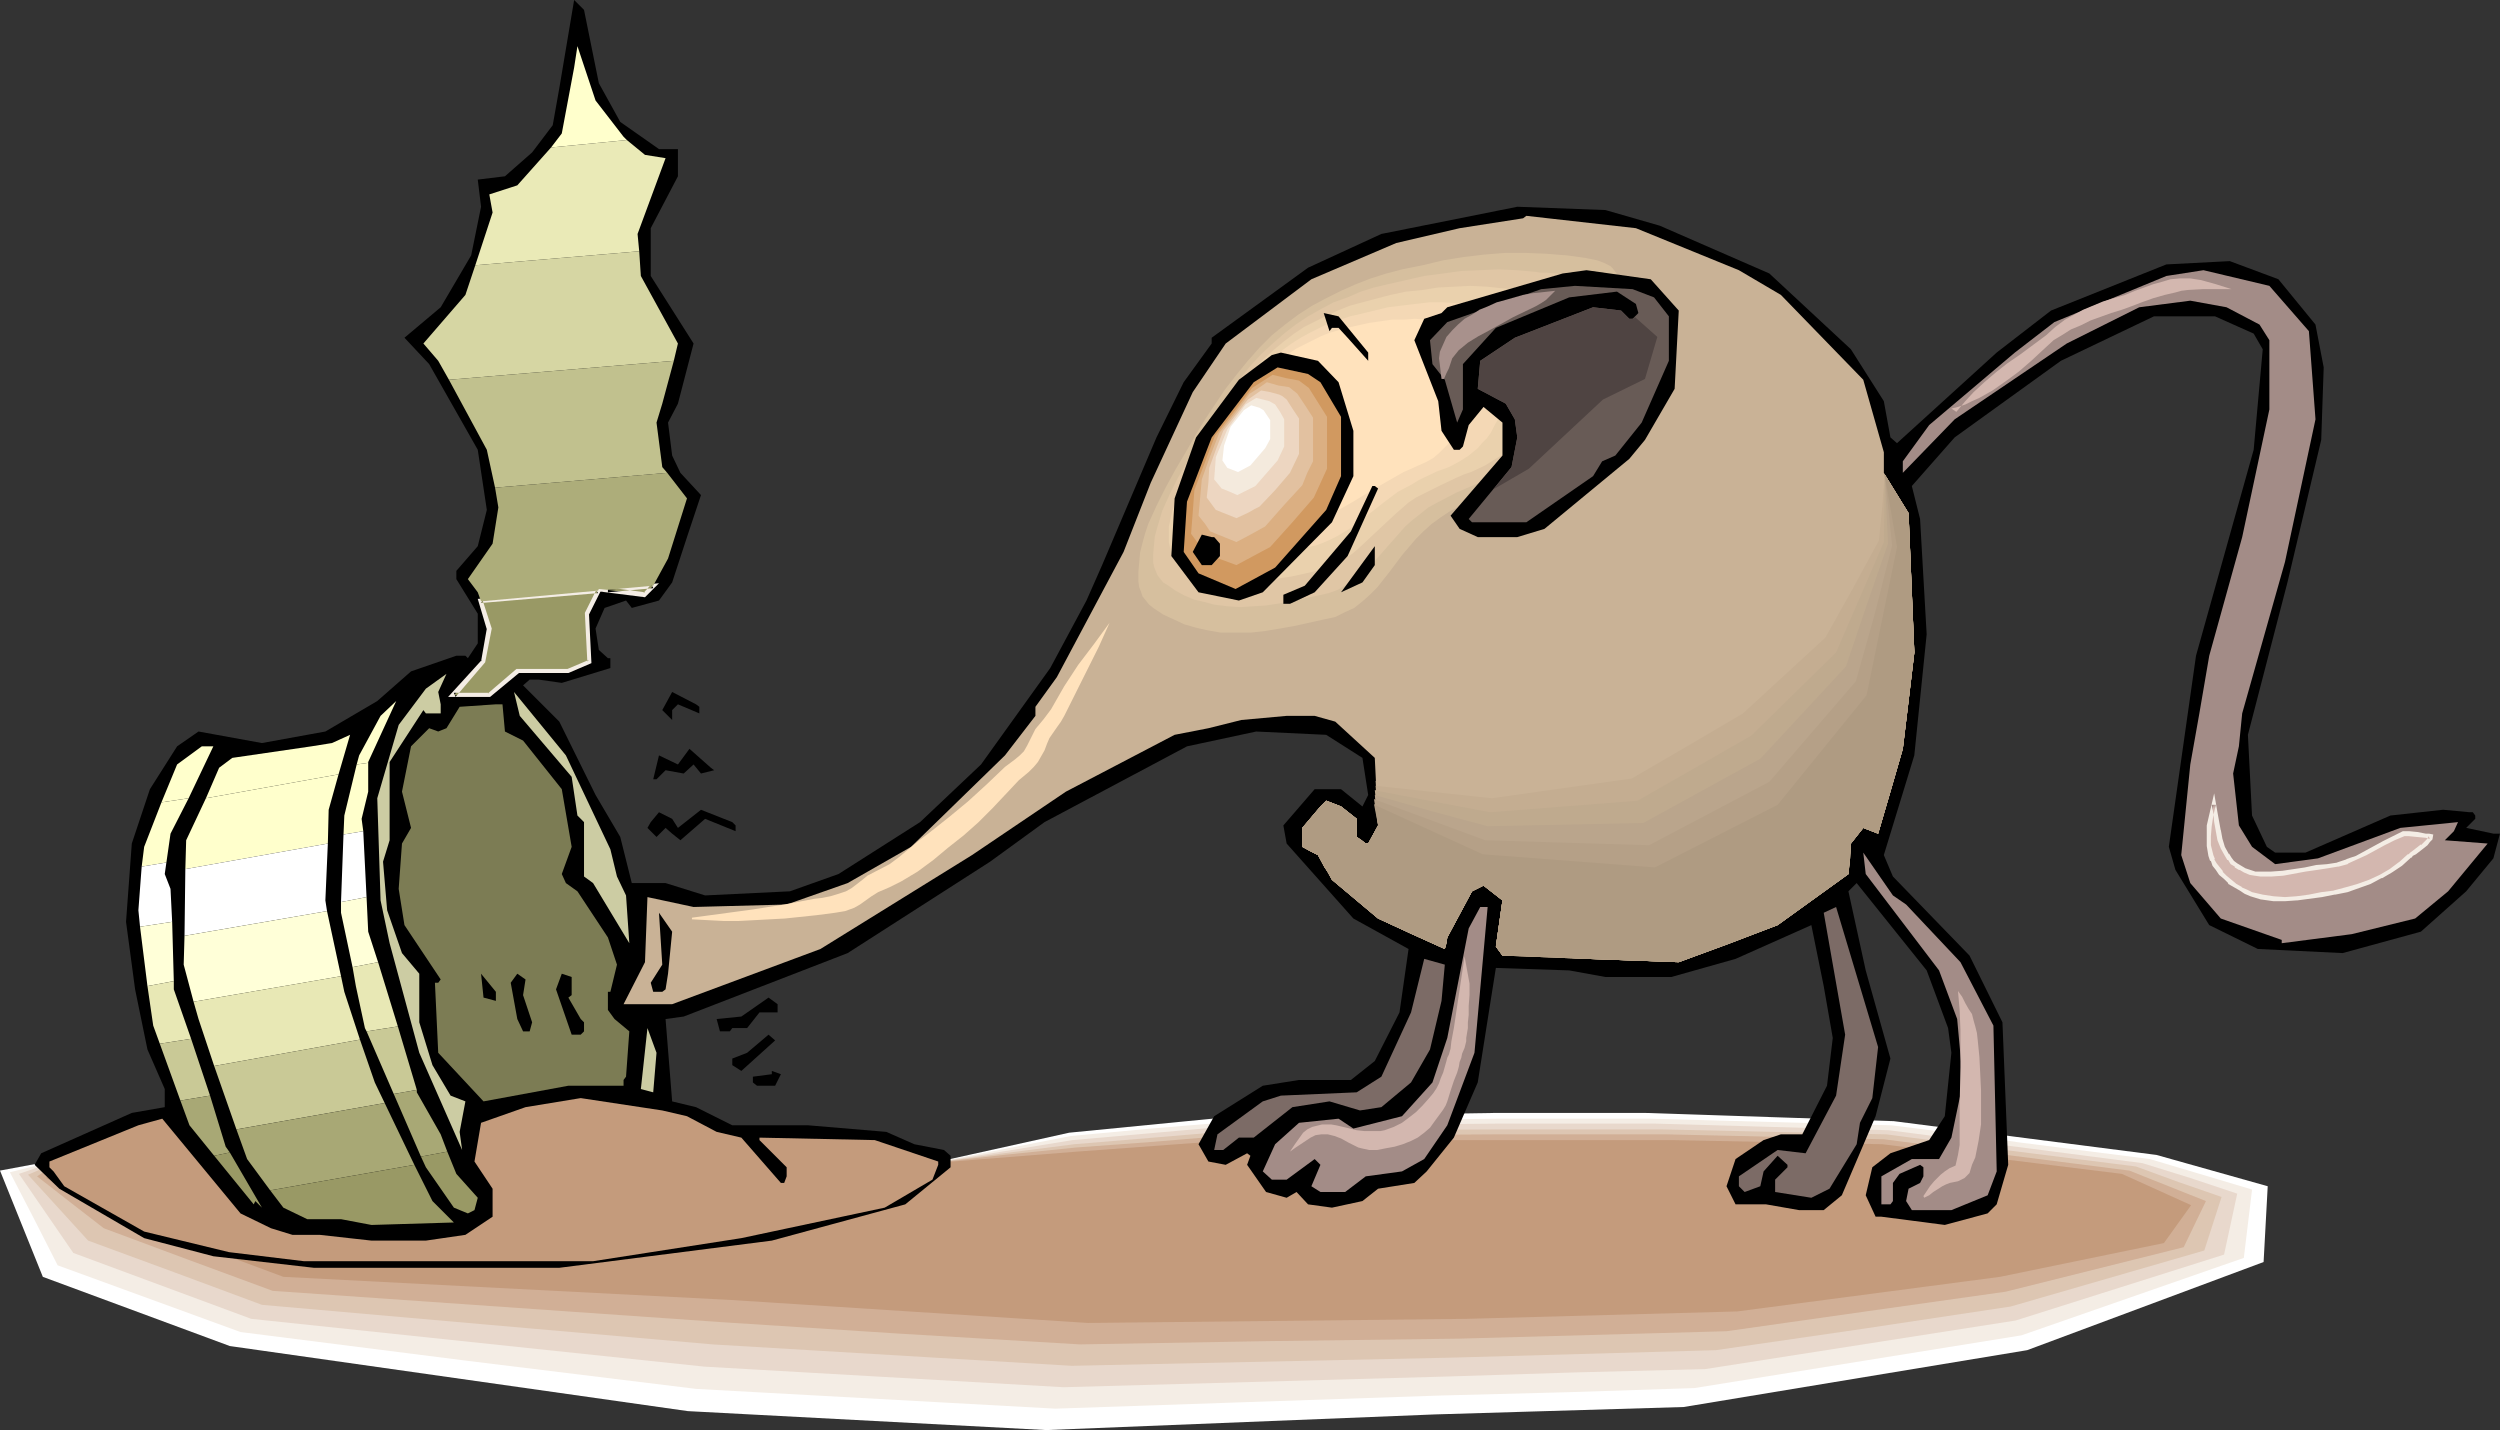
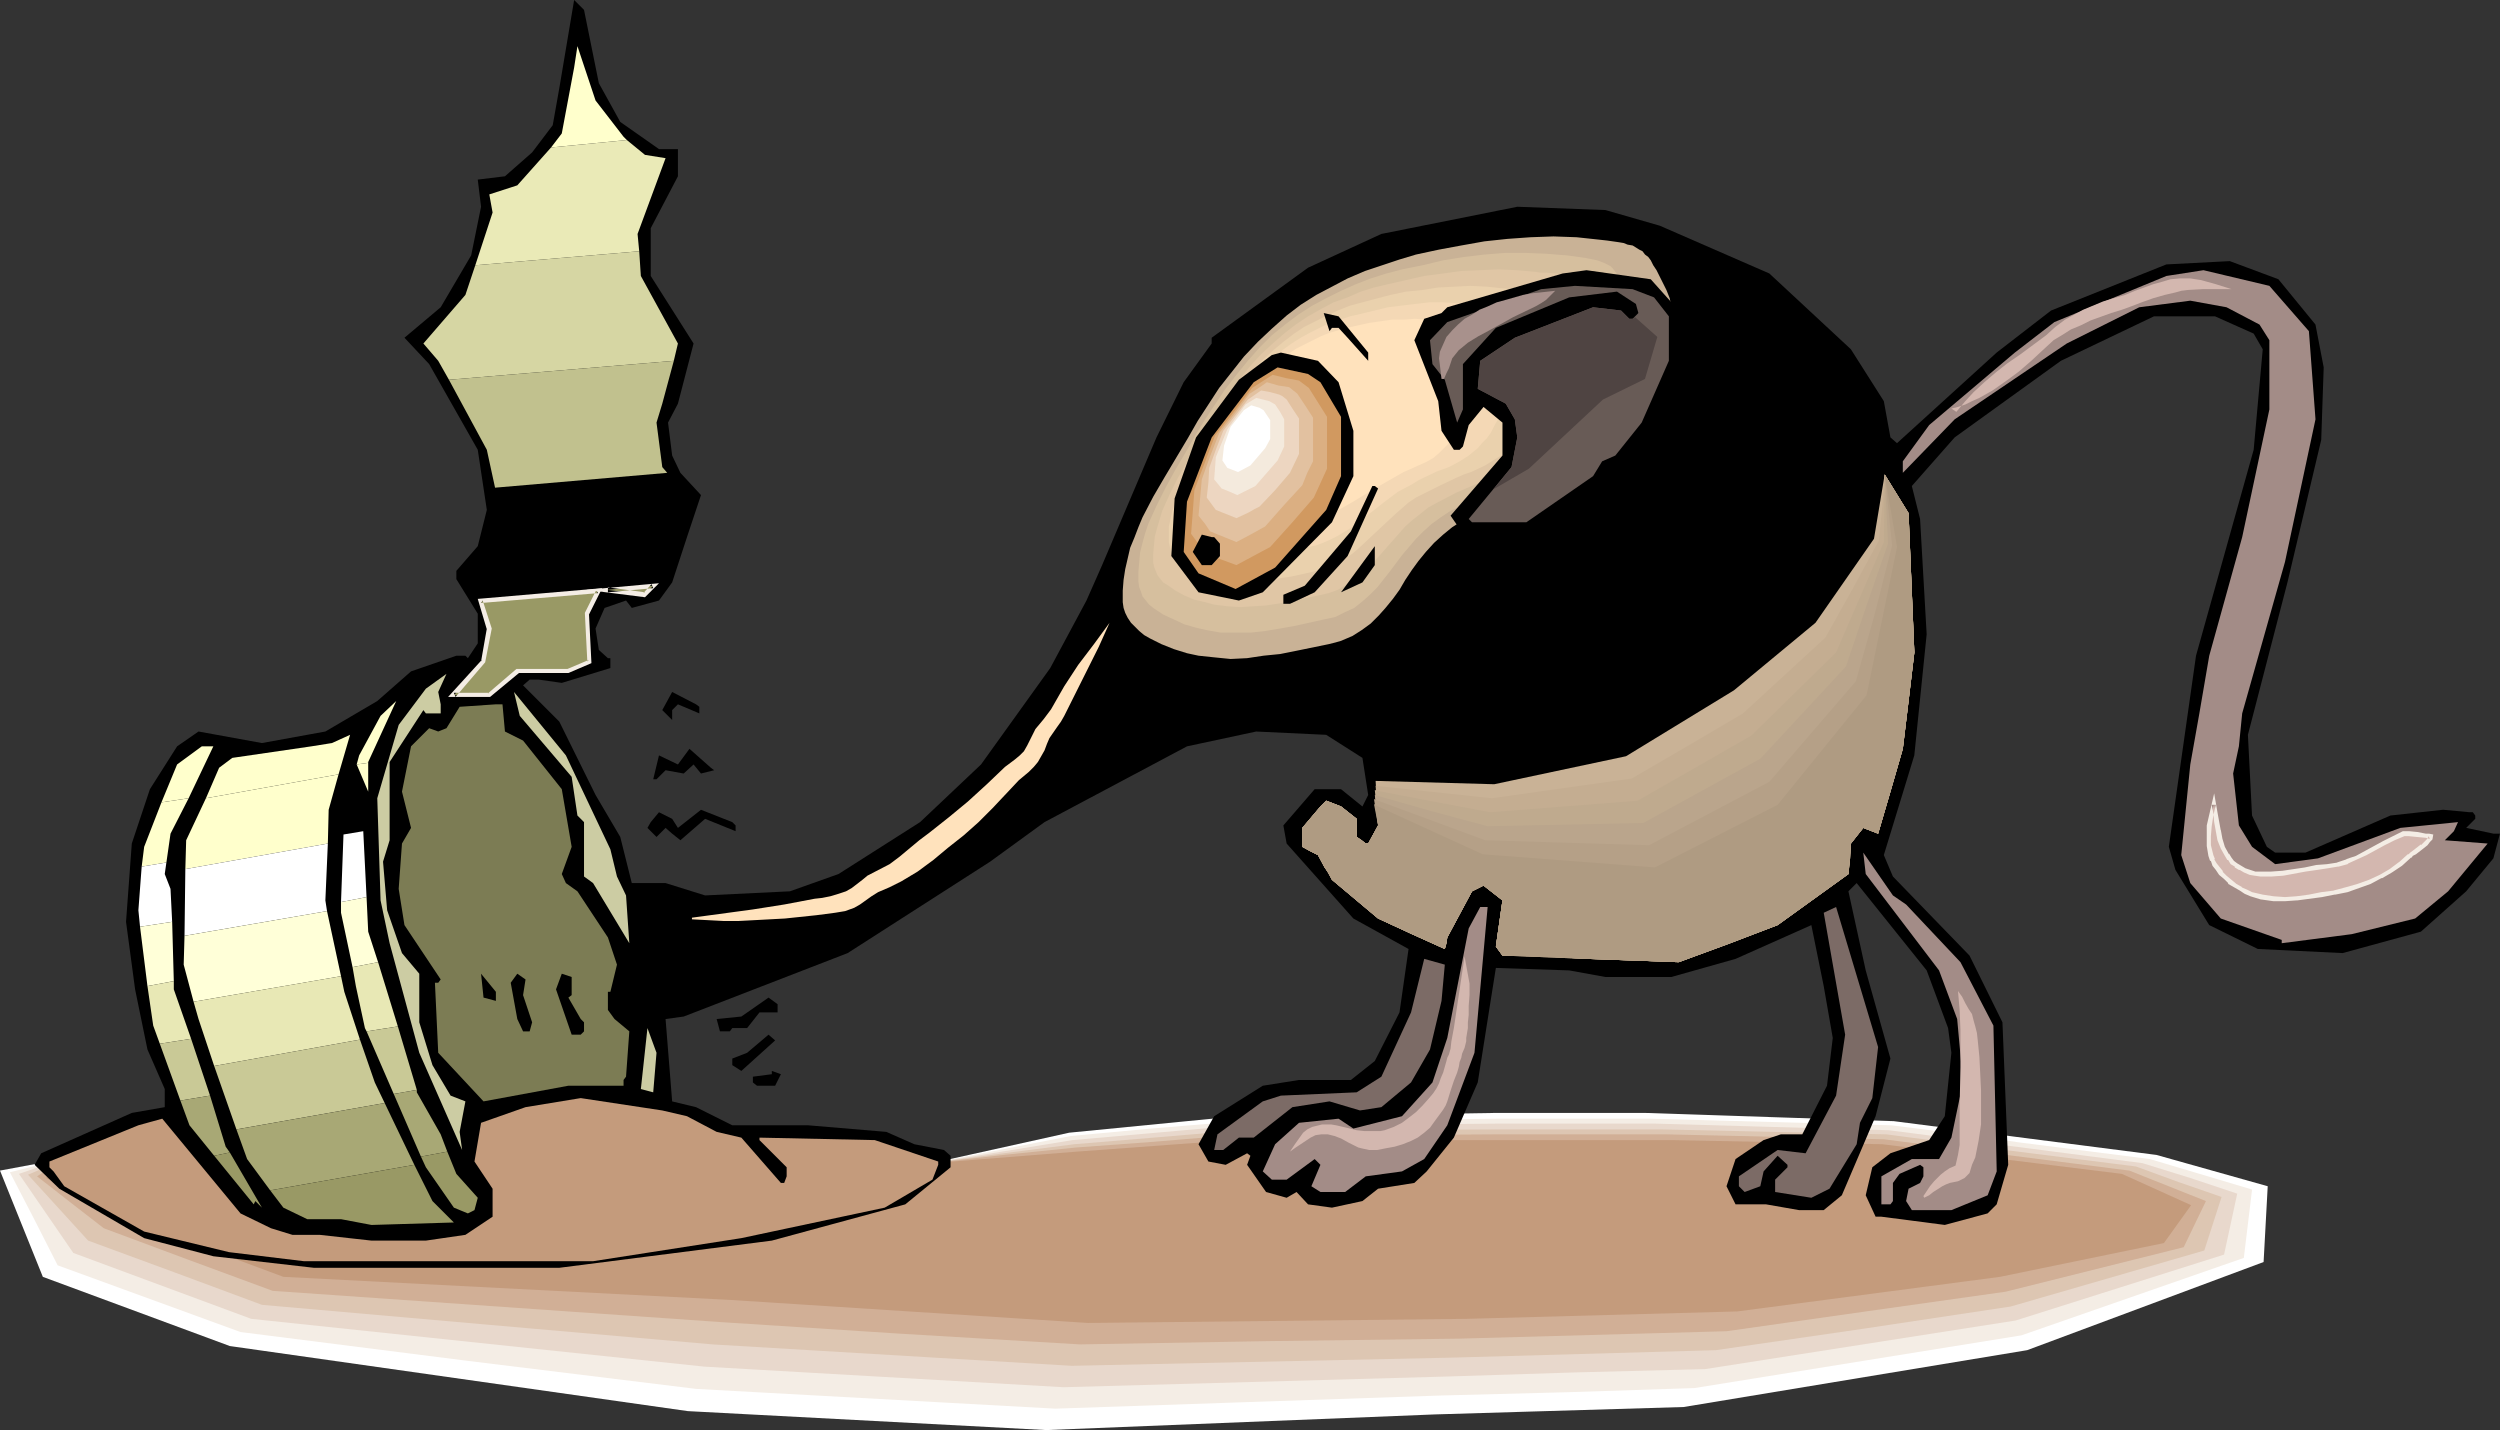
<svg xmlns="http://www.w3.org/2000/svg" xmlns:ns1="http://sodipodi.sourceforge.net/DTD/sodipodi-0.dtd" xmlns:ns2="http://www.inkscape.org/namespaces/inkscape" version="1.0" width="129.766mm" height="74.23mm" id="svg93" ns1:docname="Longnose with Can.wmf">
  <rect width="100%" height="100%" fill="#333333" stroke="none" />
  <ns1:namedview id="namedview93" pagecolor="#ffffff" bordercolor="#000000" borderopacity="0.25" ns2:showpageshadow="2" ns2:pageopacity="0.0" ns2:pagecheckerboard="0" ns2:deskcolor="#d1d1d1" ns2:document-units="mm" />
  <defs id="defs1">
    <pattern id="WMFhbasepattern" patternUnits="userSpaceOnUse" width="6" height="6" x="0" y="0" />
  </defs>
  <path style="fill:#ffffff;fill-opacity:1;fill-rule:evenodd;stroke:none" d="m 182.769,228.193 26.987,-5.98 31.35,-3.071 52.358,-0.808 h 29.25 l 48.803,1.616 51.55,6.626 21.816,6.141 -0.808,14.868 -46.379,17.292 -67.387,11.151 -48.803,1.454 -76.275,3.071 -70.296,-3.717 L 45.086,264.07 8.403,250.495 0,229.647 l 12.12,-2.263 21.654,8.242 20.362,7.434 38.784,2.263 43.47,-4.363 z" id="path1" />
  <path style="fill:#f4ede5;fill-opacity:1;fill-rule:evenodd;stroke:none" d="m 182.769,228.193 27.31,-5.333 15.675,-1.454 15.514,-1.293 26.179,-0.323 26.018,-0.323 h 30.381 l 23.594,0.646 23.594,0.646 12.766,1.616 12.605,1.778 25.371,3.232 20.038,5.98 -1.616,13.414 -21.816,7.596 -21.816,7.596 -64.155,10.343 -24.725,0.808 -24.886,0.646 -37.976,1.293 -37.814,1.293 -70.458,-3.879 -44.763,-5.495 -44.602,-5.656 -35.875,-13.09 -4.686,-9.212 -4.686,-9.05 5.171,-1.293 5.01,-1.293 10.827,4.04 10.827,4.202 10.181,3.717 10.181,3.717 38.784,2.263 21.816,-2.263 21.654,-2.101 z" id="path2" />
  <path style="fill:#e8d8cc;fill-opacity:1;fill-rule:evenodd;stroke:none" d="m 182.769,228.193 13.736,-2.263 13.898,-2.263 31.027,-2.747 52.035,-0.485 h 31.35 l 45.733,1.293 24.886,3.232 24.886,3.232 9.373,2.909 9.211,3.071 -1.293,5.98 -1.293,5.98 -40.885,12.929 -60.923,9.535 -25.371,0.646 -25.21,0.808 -75.306,2.101 -70.458,-4.04 -44.44,-4.687 -44.44,-4.687 -34.906,-12.929 -5.333,-7.757 -5.333,-7.757 8.403,-2.909 10.827,4.04 10.827,4.202 10.181,3.717 10.181,3.717 38.784,2.263 21.816,-2.263 21.654,-2.101 z" id="path3" />
  <path style="fill:#ddc6b2;fill-opacity:1;fill-rule:evenodd;stroke:none" d="m 182.769,228.193 14.059,-1.939 13.898,-1.778 15.514,-1.293 15.352,-1.293 51.874,-0.323 h 32.482 l 22.139,0.485 21.978,0.485 24.563,3.232 24.402,3.071 8.403,3.071 8.403,2.909 -3.394,10.505 -37.976,10.989 -28.926,4.363 -28.926,4.202 -51.389,1.454 -37.491,0.808 -37.491,0.808 -70.458,-4.202 -44.278,-3.879 -44.117,-3.879 L 34.421,249.687 17.291,243.384 5.494,230.455 8.888,229.001 l 3.232,-1.616 10.827,4.04 10.827,4.202 10.181,3.717 10.181,3.717 38.784,2.263 21.816,-2.263 21.654,-2.101 z" id="path4" />
  <path style="fill:#d1af96;fill-opacity:1;fill-rule:evenodd;stroke:none" d="m 182.769,228.193 14.059,-1.616 14.221,-1.454 15.352,-1.131 15.352,-1.293 h 26.018 l 25.694,-0.162 h 33.451 l 21.331,0.485 21.331,0.485 24.078,3.071 24.078,3.071 15.029,5.98 -4.363,9.05 -17.453,4.363 -17.453,4.363 -27.472,3.879 -27.31,3.879 -52.358,1.454 -37.33,0.485 -37.168,0.646 -35.229,-2.101 -35.067,-2.263 -88.072,-6.141 -16.645,-6.141 -16.483,-6.141 -6.464,-5.01 -6.626,-5.172 2.424,-1.616 2.424,-1.778 10.827,4.04 10.827,4.202 10.181,3.717 10.181,3.717 38.784,2.263 21.816,-2.263 21.654,-2.101 z" id="path5" />
  <path style="fill:#c49b7c;fill-opacity:1;fill-rule:evenodd;stroke:none" d="m 182.769,228.193 28.442,-2.263 30.704,-2.263 h 51.55 34.582 l 41.208,0.808 47.026,5.818 13.574,6.141 -5.333,7.434 -32.158,6.626 -51.55,6.788 -53.166,1.454 -74.174,0.808 -70.296,-4.525 -87.587,-4.525 -32.158,-11.959 -14.382,-7.434 3.07,-3.717 21.654,8.242 20.362,7.434 38.784,2.263 43.47,-4.363 z" id="path6" />
  <path style="fill:#000000;fill-opacity:1;fill-rule:evenodd;stroke:none" d="m 117.483,16.323 4.202,7.596 7.595,5.333 h 3.717 v 5.333 l -5.333,10.181 v 9.373 l 8.403,13.252 -3.07,11.798 -1.939,3.717 0.808,6.464 1.616,3.394 4.04,4.363 -2.747,8.242 -2.909,8.889 -2.586,3.555 -5.333,1.454 -1.131,-1.454 -4.202,1.454 -1.778,4.04 0.646,4.202 1.778,1.616 h 0.485 v 1.939 l -9.534,2.909 -4.525,-0.646 h -1.778 l -1.293,1.131 7.11,7.111 7.11,14.383 4.848,8.242 2.262,9.05 h 6.626 l 7.757,2.424 16.645,-0.808 9.534,-3.394 15.998,-10.181 11.958,-11.313 13.574,-18.908 7.11,-13.252 3.07,-6.949 10.666,-25.05 5.333,-10.828 5.494,-7.596 v -1.131 l 18.907,-13.737 14.382,-6.626 26.664,-5.333 17.291,0.646 10.666,3.071 21.493,9.373 15.998,14.868 6.464,10.181 1.293,7.111 1.293,1.131 19.554,-17.777 10.666,-8.242 22.624,-9.05 12.443,-0.646 9.534,3.555 7.272,8.889 1.616,8.404 -0.485,14.222 -6.626,27.958 -7.757,29.898 0.808,15.838 2.909,6.141 1.616,1.131 h 5.979 l 16.645,-7.272 10.342,-1.131 5.171,0.485 h 0.646 l 0.485,0.646 v 0.646 l -1.778,1.778 5.333,1.131 h 1.293 l -1.293,4.848 -5.333,6.464 -8.888,7.919 -15.352,4.202 -16.645,-0.808 -9.534,-4.687 -6.626,-10.828 -1.293,-4.525 5.333,-37.493 11.312,-40.402 1.778,-19.716 -1.778,-3.071 -7.595,-3.394 h -11.958 l -18.261,8.727 -20.846,15.03 -8.403,9.535 1.616,6.464 1.293,22.625 -2.424,23.757 -5.979,19.555 1.778,4.202 15.029,15.515 6.464,13.09 1.131,27.958 -2.262,7.757 -1.778,1.778 -8.403,2.263 -12.443,-1.616 h -1.131 l -1.939,-4.202 1.293,-5.495 3.555,-2.747 7.595,-2.586 3.07,-4.687 1.293,-12.444 -0.646,-4.848 -4.202,-11.313 -13.736,-17.131 -1.616,1.616 3.394,15.515 4.848,17.292 -2.909,11.313 -6.626,15.515 -3.555,2.909 h -4.848 l -6.464,-1.131 h -5.979 l -1.778,-3.555 1.778,-5.333 5.494,-3.717 3.394,-1.131 h 4.202 l 4.848,-9.535 1.131,-9.373 -1.778,-10.181 -2.424,-11.959 -14.867,6.626 -12.605,3.555 h -12.928 l -7.11,-1.293 -14.382,-0.485 -1.131,7.111 -2.424,15.353 -4.686,10.828 -5.333,6.626 -2.424,2.263 -7.11,1.131 -3.07,2.424 -5.979,1.293 -4.686,-0.646 -2.262,-2.424 -1.939,1.131 -4.04,-1.131 -3.717,-5.333 0.646,-1.778 -0.646,-0.485 -4.202,2.263 -3.394,-0.646 -1.939,-3.394 3.07,-5.495 9.534,-5.98 7.11,-1.131 h 10.181 l 4.686,-3.717 4.848,-9.535 1.778,-12.444 -10.827,-5.98 -13.09,-14.706 -0.646,-3.555 6.141,-7.111 h 5.171 l 4.202,3.394 1.131,-2.263 -1.131,-7.272 -7.11,-4.525 -13.736,-0.646 -13.574,2.909 -27.957,14.868 -10.666,7.757 -27.957,17.939 -32.158,12.444 -3.555,0.485 1.293,16.161 4.686,1.131 7.11,3.555 h 14.867 l 15.352,1.293 5.494,2.424 5.818,1.131 1.293,1.131 v 2.263 l -8.888,7.272 -26.179,7.111 -41.693,5.333 H 61.57 l -19.715,-2.263 -13.574,-3.555 -16.645,-9.697 -4.848,-4.687 1.293,-2.263 17.776,-7.919 6.464,-1.131 v -3.555 l -3.394,-7.757 -2.424,-11.798 -1.778,-13.252 1.131,-15.353 3.555,-10.666 5.333,-8.404 4.202,-2.909 12.443,2.263 12.443,-2.263 10.181,-5.98 6.626,-5.818 8.888,-3.071 h 1.778 l 0.485,0.485 1.939,-2.909 v -5.818 l -4.202,-6.788 v -1.616 l 4.202,-4.848 1.778,-7.111 -1.778,-11.798 -9.534,-16.807 -4.848,-5.172 7.11,-5.98 5.979,-10.181 1.939,-9.535 -0.646,-5.333 5.333,-0.646 5.333,-4.687 4.04,-5.333 1.293,-7.272 L 112.635,0 l 1.939,1.939 z" id="path7" />
  <path style="fill:#999965;fill-opacity:1;fill-rule:evenodd;stroke:none" d="m 119.099,115.713 9.05,-0.808 -1.616,1.778 z m -24.725,2.263 22.947,-2.101 -2.101,4.525 0.485,9.373 -4.202,1.939 h -10.019 l -5.494,4.687 h -6.949 l 5.818,-6.626 1.131,-6.464 z" id="path8" />
  <path style="fill:#f4ede5;fill-opacity:1;fill-rule:evenodd;stroke:none" d="m 119.261,115.228 v 0.97 l 8.888,-0.808 -0.323,-0.808 -1.616,1.778 0.323,-0.162 -7.272,-0.97 -4.202,0.485 11.474,1.454 2.747,-2.747 -14.221,1.293 z" id="path9" />
  <path style="fill:#f4ede5;fill-opacity:1;fill-rule:evenodd;stroke:none" d="m 94.697,117.813 -0.323,0.485 22.947,-1.939 -0.323,-0.646 -2.262,4.525 0.485,9.535 0.323,-0.323 -4.202,1.778 h 0.162 -10.181 l -5.656,4.848 0.323,-0.162 h -6.949 l 0.323,0.808 5.818,-6.788 1.293,-6.626 -1.778,-5.495 -0.97,-0.323 1.778,5.98 v -0.162 l -1.131,6.464 0.162,-0.323 -6.626,7.272 h 8.242 l 5.656,-4.687 h -0.323 10.019 l 4.525,-1.939 -0.485,-9.697 v 0.162 l 2.586,-5.172 -24.402,2.101 z" id="path10" />
-   <path style="fill:#adad7a;fill-opacity:1;fill-rule:evenodd;stroke:none" d="m 128.149,114.904 -9.05,0.808 -1.616,-0.162 -0.162,0.323 -22.947,2.101 -0.646,-1.778 -1.939,-2.586 4.848,-6.949 1.131,-7.111 -0.646,-3.879 33.774,-2.909 3.878,5.01 -3.717,11.798 z" id="path11" />
  <path style="fill:#c1c18e;fill-opacity:1;fill-rule:evenodd;stroke:none" d="M 130.896,92.764 97.121,95.673 95.505,88.239 88.072,74.502 l 44.117,-3.717 -2.262,8.404 -1.131,3.717 1.131,8.727 z" id="path12" />
  <path style="fill:#d6d6a3;fill-opacity:1;fill-rule:evenodd;stroke:none" d="m 132.189,70.785 -44.117,3.717 -2.101,-3.717 -2.909,-3.394 8.242,-9.535 1.939,-5.818 32.158,-2.747 0.323,4.848 7.272,13.252 z" id="path13" />
  <path style="fill:#eaeab7;fill-opacity:1;fill-rule:evenodd;stroke:none" d="m 125.401,49.291 -32.158,2.747 3.394,-10.343 -0.646,-3.555 5.494,-1.778 6.626,-7.434 14.867,-1.454 3.555,2.909 4.04,0.646 -5.494,14.868 z" id="path14" />
  <path style="fill:#ffffcc;fill-opacity:1;fill-rule:evenodd;stroke:none" d="m 122.977,27.474 -14.867,1.454 2.101,-2.747 2.424,-12.929 0.646,-4.202 3.555,10.666 5.494,7.111 z" id="path15" />
-   <path style="fill:#c9b296;fill-opacity:1;fill-rule:evenodd;stroke:none" d="m 341.137,53.008 8.242,4.848 16.16,16.646 4.04,14.222 v 4.04 l 4.848,7.919 1.131,27.312 -2.262,18.908 -4.848,16.646 -2.909,-1.131 -2.424,3.071 -0.485,5.98 -13.898,10.02 -19.392,7.272 -18.099,-0.646 -16.483,-0.646 -1.293,-1.778 1.293,-9.05 -3.717,-2.909 -2.262,1.131 -4.848,9.05 -0.485,2.263 -13.09,-5.98 -9.05,-7.596 -2.747,-4.848 -3.07,-1.616 v -3.717 l 3.555,-4.202 1.131,-1.131 2.909,1.131 3.07,2.424 v 3.555 l 1.778,1.293 h 0.485 l 1.939,-3.555 -0.646,-13.252 -7.757,-7.111 -4.04,-1.131 h -5.494 l -8.888,0.808 -6.464,1.616 -6.626,1.293 -21.331,11.151 -18.422,12.444 -29.734,18.424 -29.088,10.828 h -9.534 l 4.202,-8.242 0.485,-12.767 9.05,1.939 18.261,-0.485 11.958,-4.202 12.443,-7.111 18.422,-17.939 5.979,-7.757 v -1.778 l 4.202,-5.818 13.09,-24.565 5.333,-13.575 8.242,-17.777 6.464,-9.535 16.806,-12.606 16.645,-7.111 12.443,-2.909 12.443,-1.939 0.646,-0.485 21.493,2.424 z" id="path16" />
  <path style="fill:#c9b296;fill-opacity:1;fill-rule:evenodd;stroke:none" d="m 220.261,118.137 v -2.263 l 0.162,-2.101 0.323,-2.101 0.485,-2.101 0.485,-2.101 0.808,-1.939 0.808,-2.101 0.808,-1.939 2.101,-4.04 2.262,-3.879 4.525,-7.596 1.939,-3.394 2.101,-3.232 2.101,-3.232 2.424,-3.071 2.424,-3.071 2.747,-2.909 2.747,-2.586 2.909,-2.586 2.747,-2.101 3.07,-1.939 3.07,-1.616 3.07,-1.616 3.394,-1.454 3.394,-1.131 3.394,-1.131 3.232,-0.97 4.525,-0.97 4.363,-0.808 4.525,-0.808 4.525,-0.485 4.525,-0.323 4.525,-0.162 4.525,0.162 4.525,0.485 1.454,0.162 1.131,0.162 1.131,0.162 0.97,0.162 0.808,0.323 0.97,0.162 1.293,0.808 0.646,0.323 0.485,0.646 0.646,0.485 0.485,0.646 0.485,0.97 0.646,0.97 0.485,0.97 0.646,1.293 0.808,1.616 0.646,1.616 0.323,1.616 0.323,1.616 v 1.616 1.616 l -0.162,1.454 -0.162,1.616 -0.485,1.616 -0.485,1.454 -1.131,3.232 -1.616,3.071 -1.778,3.232 -1.454,2.263 -1.616,1.939 -1.616,1.778 -1.939,1.616 -2.101,1.454 -2.101,1.454 -2.424,1.131 -2.262,1.131 -4.848,2.101 -5.01,2.101 -5.01,2.101 -2.424,1.131 -2.424,1.131 -2.262,1.454 -1.778,1.454 -1.778,1.616 -1.616,1.778 -1.454,1.778 -1.293,1.778 -1.293,1.939 -1.131,1.939 -1.293,1.778 -1.454,1.778 -1.293,1.454 -1.616,1.616 -1.778,1.293 -1.778,1.131 -2.262,0.97 -1.131,0.323 -1.293,0.323 -6.302,1.293 -3.232,0.646 -3.232,0.323 -3.232,0.485 -3.232,0.162 -3.232,-0.323 -3.07,-0.323 -2.262,-0.485 -2.586,-0.808 -2.424,-0.97 -2.262,-1.131 -1.131,-0.646 -0.97,-0.808 -0.808,-0.808 -0.808,-0.808 -0.646,-0.97 -0.485,-0.97 -0.323,-0.97 z" id="path17" />
  <path style="fill:#d6bf9e;fill-opacity:1;fill-rule:evenodd;stroke:none" d="m 223.331,114.096 v -1.939 l 0.162,-1.778 0.162,-1.939 0.485,-1.939 0.485,-1.778 0.646,-1.939 1.616,-3.555 1.778,-3.555 1.939,-3.555 2.101,-3.555 1.939,-3.394 1.778,-2.909 1.939,-2.909 1.939,-2.909 2.262,-2.909 2.101,-2.586 2.424,-2.747 2.424,-2.424 2.586,-2.101 2.586,-1.939 2.747,-1.778 2.747,-1.454 2.909,-1.454 2.909,-1.293 2.909,-1.131 3.07,-0.97 3.07,-0.808 4.04,-0.808 4.04,-0.97 4.04,-0.646 4.04,-0.485 4.04,-0.323 h 4.04 l 4.04,0.162 4.04,0.323 1.293,0.162 2.262,0.323 0.808,0.162 1.616,0.323 1.293,0.485 1.293,0.646 0.485,0.485 0.485,0.646 0.485,0.646 0.646,0.808 0.485,0.97 0.646,1.131 0.646,1.616 0.485,1.454 0.323,1.616 0.162,1.454 v 1.616 1.454 l -0.162,1.616 -0.323,1.454 -0.97,3.071 -1.131,3.071 -1.454,3.071 -1.616,3.071 -1.293,1.939 -1.454,1.778 -1.454,1.454 -1.616,1.616 -1.778,1.131 -1.939,1.293 -1.939,1.131 -1.939,0.97 -4.202,1.778 -4.202,1.778 -4.363,1.939 -4.363,1.939 -1.939,1.293 -1.778,1.293 -1.616,1.454 -1.454,1.454 -2.747,3.232 -2.424,3.232 -2.424,3.071 -1.454,1.454 -1.454,1.293 -1.616,1.293 -1.778,0.808 -1.939,0.97 -2.262,0.485 -2.909,0.646 -2.909,0.646 -2.747,0.485 -2.909,0.485 -2.909,0.323 h -2.909 -2.909 l -2.747,-0.485 -2.101,-0.485 -2.262,-0.646 -2.101,-0.97 -2.101,-0.97 -0.97,-0.646 -0.97,-0.646 -0.808,-0.646 -0.646,-0.808 -0.646,-0.808 -0.323,-0.97 -0.323,-0.808 z" id="path18" />
  <path style="fill:#e0c6a5;fill-opacity:1;fill-rule:evenodd;stroke:none" d="m 226.24,110.379 v -1.778 l 0.162,-1.778 0.162,-1.616 0.485,-1.778 0.485,-1.616 0.485,-1.616 1.454,-3.232 1.616,-3.232 1.778,-3.071 1.778,-3.071 1.778,-3.071 1.616,-2.747 1.616,-2.586 1.778,-2.586 1.939,-2.424 1.939,-2.424 2.101,-2.263 2.262,-2.101 2.424,-2.101 2.101,-1.616 2.424,-1.616 2.586,-1.454 2.424,-1.293 2.747,-0.97 2.586,-1.131 2.586,-0.808 2.747,-0.646 3.555,-0.808 3.555,-0.808 3.717,-0.485 3.555,-0.485 3.717,-0.162 3.555,-0.162 3.555,0.162 3.717,0.323 0.97,0.162 h 1.131 l 1.778,0.162 1.454,0.162 1.454,0.323 1.131,0.485 0.485,0.485 0.485,0.485 0.485,0.485 0.485,0.808 0.485,0.808 0.646,0.97 0.485,1.293 0.485,1.454 0.323,1.454 v 1.454 1.454 l -0.323,3.071 -0.323,1.616 -0.97,3.071 -1.131,2.909 -1.454,2.909 -1.454,2.747 -1.131,1.778 -1.293,1.616 -1.293,1.293 -1.293,1.293 -1.454,1.131 -1.616,0.97 -1.616,0.97 -1.616,0.808 -3.394,1.616 -3.717,1.454 -3.717,1.616 -3.717,1.939 -1.778,0.97 -1.616,1.293 -1.454,1.131 -1.454,1.293 -2.424,2.747 -1.293,1.454 -1.131,1.293 -2.424,2.747 -1.454,1.131 -1.454,1.131 -1.454,0.97 -1.616,0.97 -1.778,0.646 -2.101,0.485 -2.424,0.485 -2.586,0.646 -5.171,0.808 -2.424,0.162 -2.586,0.162 -2.586,-0.162 -2.586,-0.323 -1.778,-0.485 -2.101,-0.485 -1.939,-0.808 -1.778,-0.97 -1.616,-1.131 -0.808,-0.485 -0.646,-0.808 -0.485,-0.646 -0.323,-0.808 -0.323,-0.808 z" id="path19" />
  <path style="fill:#ead1ad;fill-opacity:1;fill-rule:evenodd;stroke:none" d="m 229.31,106.339 v -1.616 -1.454 l 0.323,-1.454 0.323,-1.454 0.97,-2.909 1.131,-2.747 1.454,-2.747 1.454,-2.747 1.616,-2.747 1.616,-2.586 2.747,-4.687 1.616,-2.263 1.616,-2.263 1.778,-2.101 1.778,-1.939 2.101,-1.939 1.939,-1.616 2.101,-1.616 1.939,-1.293 2.262,-1.131 2.262,-1.131 2.101,-0.97 2.424,-0.97 2.424,-0.646 2.424,-0.646 3.07,-0.808 3.07,-0.646 3.232,-0.323 3.07,-0.485 3.232,-0.162 3.07,-0.162 3.232,0.162 3.07,0.323 1.939,0.162 h 1.616 1.454 l 1.293,0.162 1.131,0.323 0.485,0.162 0.646,0.323 0.323,0.485 0.646,0.646 0.323,0.646 0.485,0.808 0.485,1.293 0.323,1.131 0.162,1.454 0.162,1.454 -0.162,1.454 -0.162,1.454 -0.646,3.071 -0.97,3.071 -1.131,2.909 -1.293,2.747 -1.293,2.424 -0.97,1.616 -0.97,1.293 -1.131,1.293 -1.131,0.97 -1.131,0.97 -1.293,0.808 -2.586,1.616 -2.747,1.293 -1.454,0.485 -1.454,0.646 -3.07,1.454 -3.232,1.616 -1.616,0.808 -1.454,0.97 -2.586,2.263 -2.424,2.263 -2.424,2.263 -2.424,2.263 -1.131,0.97 -1.454,0.97 -1.454,0.808 -1.454,0.646 -1.616,0.646 -1.778,0.485 -4.363,0.97 -4.525,0.646 -2.262,0.162 -2.262,0.162 -2.262,-0.162 -2.101,-0.323 -1.778,-0.323 -1.616,-0.485 -1.778,-0.646 -1.616,-0.97 -1.454,-0.808 -0.646,-0.646 -0.485,-0.646 -0.485,-0.646 -0.323,-0.646 -0.162,-0.646 z" id="path20" />
  <path style="fill:#f4d8b5;fill-opacity:1;fill-rule:evenodd;stroke:none" d="m 232.381,102.461 v -1.293 -1.293 l 0.485,-2.586 0.808,-2.424 0.97,-2.424 1.293,-2.424 1.293,-2.424 2.747,-4.525 2.424,-3.879 1.454,-1.939 1.293,-1.939 1.454,-1.778 1.616,-1.778 1.778,-1.616 1.616,-1.454 1.778,-1.293 1.778,-1.131 1.778,-0.97 3.878,-1.939 2.101,-0.646 1.939,-0.646 2.101,-0.485 5.333,-1.293 2.586,-0.323 2.747,-0.323 2.747,-0.323 h 2.747 l 2.747,0.162 2.586,0.162 1.616,0.162 h 1.616 l 1.293,-0.162 0.646,-0.162 h 0.646 l 1.131,0.162 0.97,0.323 0.485,0.323 0.485,0.323 0.485,0.646 0.323,0.646 0.485,1.131 0.162,1.131 0.162,1.293 v 1.454 l -0.162,1.293 -0.323,1.616 -0.646,3.071 -0.97,2.909 -1.131,2.909 -1.293,2.586 -0.646,1.131 -0.646,1.131 -0.646,1.293 -0.808,1.131 -0.97,0.97 -0.808,0.97 -0.808,0.646 -0.97,0.808 -1.778,1.131 -2.101,1.131 -2.262,0.808 -2.424,1.131 -1.293,0.646 -1.293,0.808 -2.747,1.454 -2.586,1.939 -2.262,1.778 -2.262,1.778 -2.424,1.778 -2.424,1.454 -1.293,0.646 -1.454,0.646 -1.293,0.485 -1.616,0.323 -3.878,0.808 -3.717,0.646 -2.101,0.162 -1.939,0.162 -1.778,-0.162 -1.939,-0.162 -1.454,-0.323 -1.454,-0.485 -1.454,-0.646 -1.454,-0.646 -1.131,-0.97 -0.97,-0.97 -0.485,-0.485 -0.162,-0.485 -0.323,-0.646 z" id="path21" />
  <path style="fill:#ffe2bc;fill-opacity:1;fill-rule:evenodd;stroke:none" d="m 235.289,98.42 0.162,-2.101 0.323,-2.101 0.646,-1.939 0.97,-2.101 0.97,-1.939 1.131,-2.101 2.262,-3.717 2.101,-3.394 2.262,-3.071 1.131,-1.616 1.454,-1.293 1.293,-1.454 1.454,-1.131 1.454,-1.131 1.454,-0.97 1.616,-0.808 1.616,-0.808 1.616,-0.808 1.616,-0.646 3.394,-0.97 4.363,-0.97 2.262,-0.323 2.262,-0.323 h 2.262 l 2.262,-0.162 2.262,0.162 2.262,0.162 1.454,0.162 1.293,-0.323 1.293,-0.323 0.646,-0.162 h 0.646 l 1.131,-0.162 0.97,0.162 0.323,0.162 0.485,0.162 0.323,0.485 0.323,0.646 0.323,0.808 0.323,1.131 v 1.131 l -0.162,1.293 -0.162,1.454 -0.323,1.454 -0.808,3.071 -0.97,2.909 -1.131,2.909 -0.646,1.293 -0.485,1.131 -0.485,0.97 -0.646,0.97 -0.646,1.131 -0.646,0.97 -0.485,0.808 -0.646,0.646 -1.131,1.131 -1.131,0.97 -1.454,0.808 -1.454,0.646 -1.778,0.808 -1.131,0.485 -1.131,0.646 -4.525,2.586 -4.525,2.747 -2.262,1.293 -2.262,1.131 -2.424,0.97 -2.586,0.646 -1.616,0.323 -1.616,0.323 -3.232,0.485 -3.232,0.323 -1.616,-0.162 -1.454,-0.162 -1.293,-0.323 -1.131,-0.323 -1.293,-0.485 -1.131,-0.646 -0.97,-0.646 -0.97,-0.808 -0.485,-0.97 -0.162,-0.485 z" id="path22" />
  <path style="fill:#000000;fill-opacity:1;fill-rule:evenodd;stroke:none" d="m 329.34,60.927 -0.808,15.353 -5.818,10.02 -3.07,3.717 -16.645,13.737 -5.333,1.616 h -7.757 l -3.555,-1.616 -1.778,-2.586 10.181,-11.798 v -6.464 l -3.717,-3.071 -2.909,3.555 -1.131,4.202 -0.646,0.646 h -1.131 l -2.424,-3.717 -0.646,-5.818 -4.686,-11.959 1.939,-4.202 3.394,-1.131 1.131,-1.131 22.624,-6.626 4.686,-0.646 12.605,1.778 z" id="path23" />
  <path style="fill:#a38c87;fill-opacity:1;fill-rule:evenodd;stroke:none" d="m 452.964,64.967 1.293,17.292 -5.979,27.958 -8.403,29.736 -0.646,6.464 -1.131,5.333 1.131,10.181 2.586,4.202 4.525,3.394 8.403,-1.131 16.16,-5.98 11.312,-1.131 -0.808,1.778 -1.778,1.778 8.403,0.646 -7.757,9.373 -6.464,5.333 -12.443,3.071 -13.736,1.778 v -0.646 l -11.958,-4.202 -5.979,-6.949 -1.778,-5.495 1.778,-17.777 1.778,-10.02 1.939,-11.313 6.464,-23.272 5.333,-25.05 V 66.745 l -1.939,-3.071 -6.464,-3.394 -7.11,-1.293 -10.019,1.293 -14.221,7.111 -21.978,14.868 -10.181,10.505 v -2.263 l 5.171,-7.111 16.806,-14.222 7.757,-5.98 21.978,-9.05 7.272,-1.131 12.928,3.071 z" id="path24" />
  <path style="fill:#685b56;fill-opacity:1;fill-rule:evenodd;stroke:none" d="m 324.492,58.341 2.909,3.717 v 8.727 l -5.333,12.121 -5.171,6.464 -2.586,1.131 -1.778,2.909 -13.09,9.05 h -10.666 l -0.646,-0.646 8.403,-10.181 1.131,-5.818 -0.485,-3.555 -1.778,-3.071 -5.494,-2.909 0.485,-5.495 6.787,-4.525 15.352,-5.98 5.494,0.646 1.616,1.616 h 0.646 l 1.131,-1.131 -0.485,-1.778 -3.717,-2.424 -9.373,1.131 -14.382,5.98 -6.464,7.111 v 8.889 l -1.131,2.586 -2.424,-8.404 -2.424,-3.071 -0.485,-4.687 3.394,-3.555 18.422,-6.464 6.626,-0.646 11.312,0.646 z" id="path25" />
  <path style="fill:#000000;fill-opacity:1;fill-rule:evenodd;stroke:none" d="m 268.417,69.169 v 1.616 l -4.04,-4.525 -1.778,-1.939 h -1.293 l -0.485,0.646 -1.131,-3.555 2.909,0.646 z" id="path26" />
  <path style="fill:#000000;fill-opacity:1;fill-rule:evenodd;stroke:none" d="m 262.6,74.987 2.909,9.535 v 8.889 l -4.202,9.05 -13.574,13.737 -4.686,1.616 -7.918,-1.616 -5.333,-7.111 0.646,-11.313 4.202,-11.959 8.403,-11.313 6.464,-4.848 1.778,-0.485 7.272,1.616 z" id="path27" />
  <path style="fill:#d19960;fill-opacity:1;fill-rule:evenodd;stroke:none" d="m 259.045,74.987 4.04,6.788 v 11.636 l -2.909,6.626 -10.019,11.313 -7.757,4.202 -7.272,-3.071 -2.909,-4.202 0.646,-9.858 4.848,-12.606 8.242,-10.828 4.686,-2.909 5.979,1.293 z" id="path28" />
  <path style="fill:#dbaf82;fill-opacity:1;fill-rule:evenodd;stroke:none" d="m 256.782,76.118 3.555,5.656 v 10.181 l -2.586,5.656 -4.202,4.848 -4.363,4.848 -6.626,3.555 -3.07,-1.131 -3.232,-1.454 -2.586,-3.555 0.323,-4.202 0.323,-4.363 4.04,-10.666 3.717,-4.687 3.555,-4.687 4.04,-2.586 2.586,0.646 2.586,0.485 z" id="path29" />
  <path style="fill:#e2c1a0;fill-opacity:1;fill-rule:evenodd;stroke:none" d="m 254.52,77.249 1.616,2.424 1.454,2.263 v 8.565 l -1.131,2.263 -0.97,2.424 -3.717,4.04 -3.555,4.04 -2.909,1.616 -2.747,1.454 -5.171,-2.101 -0.97,-1.454 -1.293,-1.616 0.323,-3.555 0.323,-3.555 1.616,-4.525 1.778,-4.525 3.07,-3.879 2.909,-3.879 1.778,-1.131 1.616,-1.131 2.262,0.646 2.101,0.323 0.808,0.646 z" id="path30" />
  <path style="fill:#edd6c1;fill-opacity:1;fill-rule:evenodd;stroke:none" d="m 252.419,78.381 1.131,1.778 0.646,0.97 0.646,0.97 v 6.949 l -1.778,3.717 -2.909,3.394 -3.07,3.232 -0.97,0.485 -1.131,0.646 -2.424,1.131 -4.04,-1.616 -1.778,-2.424 0.323,-2.909 0.162,-2.909 1.293,-3.555 1.454,-3.717 4.848,-6.141 2.586,-1.778 1.778,0.323 1.778,0.485 0.646,0.323 z" id="path31" />
  <path style="fill:#f4eadd;fill-opacity:1;fill-rule:evenodd;stroke:none" d="m 250.157,79.35 0.97,1.454 0.808,1.454 v 5.333 l -1.293,2.747 -4.363,5.01 -3.555,1.778 -1.454,-0.646 -1.616,-0.646 -0.646,-0.808 -0.808,-0.97 0.323,-4.363 1.131,-2.747 1.131,-2.747 1.778,-2.424 1.778,-2.424 2.101,-1.293 2.586,0.646 1.131,0.646 z" id="path32" />
  <path style="fill:#ffffff;fill-opacity:1;fill-rule:evenodd;stroke:none" d="m 247.894,80.482 1.293,1.939 v 3.717 l -0.97,1.778 -2.909,3.394 -2.424,1.293 -2.101,-0.808 -0.97,-1.454 0.323,-2.909 1.293,-3.717 2.586,-3.232 1.454,-0.97 1.616,0.485 z" id="path33" />
  <path style="fill:#000000;fill-opacity:1;fill-rule:evenodd;stroke:none" d="m 270.356,95.835 -5.979,13.252 -6.464,7.111 -4.848,2.263 h -1.293 v -1.778 l 4.202,-1.778 9.05,-10.666 4.202,-8.889 h 0.485 z" id="path34" />
  <path style="fill:#000000;fill-opacity:1;fill-rule:evenodd;stroke:none" d="m 238.198,105.37 1.131,1.293 v 2.424 l -1.616,1.778 h -1.939 l -1.778,-2.586 1.778,-3.394 1.939,0.485 z" id="path35" />
  <path style="fill:#000000;fill-opacity:1;fill-rule:evenodd;stroke:none" d="m 267.286,114.258 -4.202,1.939 6.626,-9.05 v 3.717 z" id="path36" />
  <path style="fill:#cccca3;fill-opacity:1;fill-rule:evenodd;stroke:none" d="m 86.456,138.176 v 1.778 h -2.909 l -0.485,-0.646 -6.626,10.181 v 15.353 l -1.293,4.202 0.808,9.535 2.909,8.404 3.394,4.04 v 9.535 l 2.586,8.404 3.555,5.98 2.909,1.131 -1.131,5.98 0.485,3.555 -8.403,-19.07 -5.818,-21.494 -1.778,-8.404 -0.646,-20.04 4.202,-14.383 5.333,-7.111 4.04,-2.909 -1.616,3.555 z" id="path37" />
  <path style="fill:#cccca3;fill-opacity:1;fill-rule:evenodd;stroke:none" d="m 119.745,166.62 1.293,5.333 1.778,3.717 0.646,9.373 -7.11,-11.798 -1.778,-1.293 v -10.666 l -1.293,-1.293 -1.131,-7.596 -10.181,-11.959 -1.131,-4.687 10.181,12.444 z" id="path38" />
  <path style="fill:#000000;fill-opacity:1;fill-rule:evenodd;stroke:none" d="m 137.198,138.661 v 1.293 l -4.202,-1.778 -1.131,1.131 v 1.939 l -1.939,-1.939 1.939,-3.555 4.686,2.424 z" id="path39" />
  <path style="fill:#ffffcc;fill-opacity:1;fill-rule:evenodd;stroke:none" d="m 72.235,149.651 -2.262,0.323 0.485,-1.778 4.202,-7.757 3.07,-2.909 -5.494,11.959 z" id="path40" />
-   <path style="fill:#ffffcc;fill-opacity:1;fill-rule:evenodd;stroke:none" d="m 69.973,149.974 2.262,-0.323 v 5.656 l -1.293,5.333 0.323,2.424 -3.878,0.646 0.162,-3.717 z" id="path41" />
+   <path style="fill:#ffffcc;fill-opacity:1;fill-rule:evenodd;stroke:none" d="m 69.973,149.974 2.262,-0.323 v 5.656 z" id="path41" />
  <path style="fill:#ffffff;fill-opacity:1;fill-rule:evenodd;stroke:none" d="m 67.387,163.711 3.878,-0.646 0.646,12.929 -5.01,0.97 z" id="path42" />
  <path style="fill:#ffffd8;fill-opacity:1;fill-rule:evenodd;stroke:none" d="m 66.902,176.963 5.01,-0.97 0.323,6.788 1.939,5.98 -5.01,0.97 -2.262,-10.666 z" id="path43" />
  <path style="fill:#e8e8b5;fill-opacity:1;fill-rule:evenodd;stroke:none" d="m 69.165,189.73 5.01,-0.97 3.878,12.606 -6.141,0.97 -0.323,-0.646 -1.778,-8.242 z" id="path44" />
  <path style="fill:#c9c996;fill-opacity:1;fill-rule:evenodd;stroke:none" d="m 71.912,202.335 6.141,-0.97 3.717,12.444 -4.525,0.808 z" id="path45" />
  <path style="fill:#a8a875;fill-opacity:1;fill-rule:evenodd;stroke:none" d="m 77.245,214.618 4.525,-0.808 v 0.485 l 4.686,8.242 1.293,3.394 -5.171,0.97 z" id="path46" />
  <path style="fill:#999965;fill-opacity:1;fill-rule:evenodd;stroke:none" d="m 82.578,226.9 5.171,-0.97 1.778,4.363 4.202,4.687 -0.646,2.424 -1.293,0.646 -2.747,-1.131 -5.494,-7.919 z" id="path47" />
  <path style="fill:#7c7c54;fill-opacity:1;fill-rule:evenodd;stroke:none" d="m 99.061,143.509 3.555,1.778 7.595,9.535 1.939,11.313 -1.939,5.333 0.808,1.778 2.262,1.616 5.979,9.05 1.778,5.333 -1.293,5.333 h -0.485 v 3.555 l 1.293,1.778 2.909,2.424 -0.646,8.889 -0.485,0.646 v 1.131 h -10.827 l -16.645,3.071 -8.888,-9.535 -0.646,-13.737 h 0.646 l 0.485,-0.646 -7.11,-10.666 -1.131,-7.111 0.646,-8.889 1.778,-3.071 -1.778,-7.111 1.778,-8.889 3.555,-3.555 1.778,0.646 1.616,-0.646 2.586,-4.202 7.11,-0.485 h 1.293 z" id="path48" />
  <path style="fill:#ffffcc;fill-opacity:1;fill-rule:evenodd;stroke:none" d="m 66.418,151.913 -26.018,4.687 2.586,-5.98 2.586,-1.939 15.514,-2.263 4.04,-0.646 3.555,-1.616 z" id="path49" />
  <path style="fill:#ffffcc;fill-opacity:1;fill-rule:evenodd;stroke:none" d="m 40.4,156.6 26.018,-4.687 -1.939,6.949 -0.162,6.626 -27.957,5.01 0.162,-5.656 z" id="path50" />
  <path style="fill:#ffffff;fill-opacity:1;fill-rule:evenodd;stroke:none" d="m 36.36,170.498 27.957,-5.01 -0.485,11.151 0.323,2.101 -27.957,4.848 z" id="path51" />
  <path style="fill:#ffffd8;fill-opacity:1;fill-rule:evenodd;stroke:none" d="m 36.198,183.589 27.957,-4.848 2.747,12.767 -28.926,5.01 -1.939,-7.272 z" id="path52" />
  <path style="fill:#e8e8b5;fill-opacity:1;fill-rule:evenodd;stroke:none" d="m 37.976,196.517 28.926,-5.01 0.646,3.071 3.07,9.373 -28.603,5.172 -3.07,-9.212 z" id="path53" />
  <path style="fill:#c9c996;fill-opacity:1;fill-rule:evenodd;stroke:none" d="m 42.016,209.123 28.603,-5.172 2.909,8.404 1.939,4.04 -29.088,5.172 z" id="path54" />
  <path style="fill:#a8a875;fill-opacity:1;fill-rule:evenodd;stroke:none" d="m 46.379,221.567 29.088,-5.172 5.818,12.121 -28.28,5.01 -4.525,-6.141 z" id="path55" />
  <path style="fill:#999965;fill-opacity:1;fill-rule:evenodd;stroke:none" d="m 53.005,233.526 28.28,-5.01 3.555,7.111 4.202,4.202 -16.16,0.485 -5.979,-1.131 h -6.626 l -4.686,-2.263 z" id="path56" />
  <path style="fill:#ffffcc;fill-opacity:1;fill-rule:evenodd;stroke:none" d="m 37.006,156.6 -5.333,0.808 3.07,-7.434 4.848,-3.555 h 2.262 z" id="path57" />
  <path style="fill:#ffffcc;fill-opacity:1;fill-rule:evenodd;stroke:none" d="m 31.674,157.408 5.333,-0.808 -3.555,6.949 -0.808,5.656 -4.848,0.808 0.485,-3.879 z" id="path58" />
  <path style="fill:#ffffff;fill-opacity:1;fill-rule:evenodd;stroke:none" d="m 27.795,170.013 4.848,-0.808 -0.323,2.263 1.131,2.909 0.323,6.464 -6.302,0.97 -0.323,-3.232 z" id="path59" />
  <path style="fill:#ffffd8;fill-opacity:1;fill-rule:evenodd;stroke:none" d="m 27.472,181.811 6.302,-0.97 0.323,11.636 -5.171,0.97 z" id="path60" />
  <path style="fill:#e8e8b5;fill-opacity:1;fill-rule:evenodd;stroke:none" d="m 28.926,193.447 5.171,-0.97 v 1.616 l 3.394,9.697 -6.141,0.97 -1.293,-3.555 z" id="path61" />
  <path style="fill:#c9c996;fill-opacity:1;fill-rule:evenodd;stroke:none" d="m 31.35,204.76 6.141,-0.97 3.717,11.151 -5.818,0.97 z" id="path62" />
  <path style="fill:#a8a875;fill-opacity:1;fill-rule:evenodd;stroke:none" d="m 35.39,215.911 5.818,-0.97 3.07,10.02 0.808,1.131 -3.07,0.646 -4.848,-5.98 z" id="path63" />
  <path style="fill:#999965;fill-opacity:1;fill-rule:evenodd;stroke:none" d="m 42.016,226.738 3.07,-0.646 6.302,10.828 -1.293,-1.293 -0.323,0.646 z" id="path64" />
  <path style="fill:#000000;fill-opacity:1;fill-rule:evenodd;stroke:none" d="m 140.107,151.105 -2.586,0.646 -1.454,-1.778 -1.939,1.778 -3.555,-0.646 -1.778,1.778 h -0.646 l 1.131,-4.687 3.717,1.778 2.262,-3.071 4.202,3.717 z" id="path65" />
  <path style="fill:#000000;fill-opacity:1;fill-rule:evenodd;stroke:none" d="m 144.309,161.933 v 1.131 l -5.979,-2.424 -4.848,4.202 -1.616,-1.293 -1.293,-1.131 -1.778,1.778 -1.778,-1.778 0.646,-1.131 1.616,-1.939 2.586,1.293 1.131,1.778 4.525,-3.555 6.141,2.424 z" id="path66" />
  <path style="fill:#a38c87;fill-opacity:1;fill-rule:evenodd;stroke:none" d="m 373.942,177.447 10.666,11.313 6.464,12.444 0.646,28.605 -1.778,4.687 -7.11,2.909 h -7.757 l -1.131,-1.778 0.485,-2.424 2.262,-1.131 0.646,-1.293 v -1.778 l -0.646,-0.485 -4.04,1.778 -1.293,1.778 v 3.555 l -0.485,0.646 h -1.778 v -5.495 l 5.979,-3.394 h 5.333 l 2.424,-4.202 2.262,-10.828 -1.131,-12.444 -3.555,-9.535 -14.382,-18.908 -0.485,-4.202 5.818,8.404 z" id="path67" />
  <path style="fill:#a38c87;fill-opacity:1;fill-rule:evenodd;stroke:none" d="m 289.264,206.537 -5.333,14.222 -4.525,6.626 -4.363,2.424 -7.11,0.97 -4.04,3.071 h -4.848 l -1.778,-1.131 1.778,-4.202 -1.131,-1.131 -5.494,4.04 h -2.909 l -1.778,-1.616 2.424,-5.333 4.686,-4.202 7.757,-0.808 2.909,1.939 9.534,-2.424 5.979,-6.626 2.909,-8.727 4.202,-21.494 2.262,-4.202 h 1.454 z" id="path68" />
  <path style="fill:#7c6b66;fill-opacity:1;fill-rule:evenodd;stroke:none" d="m 367.316,215.426 -2.424,4.848 -0.646,4.202 -5.333,8.727 -3.555,1.778 -7.11,-1.131 v -2.424 l 2.424,-2.424 v -0.485 l -1.939,-1.778 -2.747,3.071 -0.646,2.909 -3.07,1.131 -1.131,-1.131 v -1.939 l 7.595,-5.172 5.494,0.646 5.979,-11.313 1.778,-11.959 -4.202,-23.918 2.424,-1.131 8.242,27.474 z" id="path69" />
  <path style="fill:#000000;fill-opacity:1;fill-rule:evenodd;stroke:none" d="m 131.057,191.023 -0.485,3.071 -0.646,0.485 h -1.778 l -0.485,-1.778 2.262,-3.555 -0.646,-10.181 2.586,3.717 z" id="path70" />
  <path style="fill:#7c6b66;fill-opacity:1;fill-rule:evenodd;stroke:none" d="m 282.8,196.356 -2.262,9.535 -3.717,6.464 -5.818,4.848 -4.202,0.646 -5.979,-1.778 -7.272,1.131 -7.595,5.98 h -2.909 l -3.07,2.424 h -1.778 l 0.646,-3.071 8.888,-6.464 3.555,-1.131 14.867,-0.646 4.848,-3.071 5.818,-12.606 2.586,-10.505 4.04,1.131 z" id="path71" />
  <path style="fill:#000000;fill-opacity:1;fill-rule:evenodd;stroke:none" d="m 97.283,196.356 -2.424,-0.646 -0.485,-4.687 2.909,3.555 z" id="path72" />
  <path style="fill:#000000;fill-opacity:1;fill-rule:evenodd;stroke:none" d="m 102.616,195.225 1.778,5.333 -0.485,1.778 h -1.293 l -1.131,-2.424 -1.293,-7.111 1.293,-1.778 1.616,1.131 z" id="path73" />
  <path style="fill:#000000;fill-opacity:1;fill-rule:evenodd;stroke:none" d="m 112.15,195.225 -0.646,0.485 2.424,4.202 0.646,0.646 v 1.778 l -0.646,0.646 h -1.778 l -3.07,-8.889 1.131,-3.071 1.939,0.646 z" id="path74" />
  <path style="fill:#000000;fill-opacity:1;fill-rule:evenodd;stroke:none" d="m 152.55,198.618 h -3.555 l -2.424,3.071 h -2.909 l -0.485,0.646 h -1.939 l -0.646,-2.424 4.848,-0.485 5.333,-3.717 1.778,1.293 z" id="path75" />
  <path style="fill:#cccca3;fill-opacity:1;fill-rule:evenodd;stroke:none" d="m 128.149,214.294 -2.424,-0.646 1.293,-11.959 1.778,4.848 z" id="path76" />
  <path style="fill:#000000;fill-opacity:1;fill-rule:evenodd;stroke:none" d="m 145.44,210.093 -1.778,-1.131 v -1.293 l 2.909,-1.131 4.202,-3.555 1.293,1.131 z" id="path77" />
  <path style="fill:#000000;fill-opacity:1;fill-rule:evenodd;stroke:none" d="m 152.065,213.002 h -3.555 l -0.808,-0.646 v -1.131 l 3.717,-0.485 v -0.646 l 1.778,0.646 z" id="path78" />
  <path style="fill:#c49b7c;fill-opacity:1;fill-rule:evenodd;stroke:none" d="m 134.774,218.981 5.818,3.071 4.848,1.131 7.757,8.889 h 0.646 l 0.485,-1.293 v -1.778 l -5.333,-5.333 v -0.485 l 22.624,0.485 12.443,4.202 v 0.646 l -1.131,2.909 -9.373,5.495 -28.118,5.98 -29.088,4.525 H 59.63 l -14.706,-1.778 -16.645,-4.04 -15.675,-8.889 -2.101,-2.909 -0.808,-0.808 v -1.131 l 17.453,-7.111 4.686,-1.293 15.352,18.585 5.979,2.909 4.202,1.293 h 5.333 l 10.181,1.131 h 10.666 l 7.757,-1.131 5.333,-3.555 v -5.495 l -3.555,-5.333 1.293,-7.596 8.726,-3.071 10.827,-1.778 15.998,2.424 z" id="path79" />
  <path style="fill:#4f4442;fill-opacity:1;fill-rule:evenodd;stroke:none" d="m 320.776,62.22 4.363,3.879 -2.424,8.242 -8.242,4.04 -14.544,13.575 -6.949,4.04 3.555,-4.363 1.131,-5.818 -0.485,-3.555 -1.778,-3.071 -5.494,-2.909 0.485,-5.495 6.787,-4.525 15.352,-5.98 5.494,0.646 1.616,1.616 h 0.646 z" id="path80" />
  <path style="fill:#ffe2bc;fill-opacity:1;fill-rule:evenodd;stroke:none" d="m 217.675,122.177 -2.101,4.687 -2.262,4.525 -2.262,4.525 -2.262,4.525 -0.646,1.131 -0.808,1.131 -1.454,2.101 -0.485,1.131 -0.485,1.293 -0.646,1.131 -0.646,1.131 -0.808,0.97 -0.97,0.97 -0.97,0.808 -0.97,0.808 -5.171,5.495 -2.747,2.747 -2.909,2.586 -3.07,2.424 -2.909,2.424 -3.07,2.263 -3.232,1.939 -2.262,1.131 -2.262,0.97 -1.293,0.808 -2.262,1.616 -1.131,0.646 -1.778,0.646 -1.939,0.323 -3.717,0.485 -6.141,0.646 -5.979,0.323 -3.07,0.162 h -3.07 l -3.07,-0.162 -3.07,-0.162 v -0.323 l 5.979,-0.808 5.979,-0.808 6.141,-0.97 5.979,-1.131 1.454,-0.162 1.616,-0.323 1.616,-0.485 1.454,-0.485 1.131,-0.646 2.101,-1.616 0.97,-0.808 4.363,-2.263 1.939,-1.454 1.939,-1.616 1.939,-1.616 1.939,-1.454 3.878,-3.071 3.717,-3.071 3.717,-3.394 3.555,-3.394 1.939,-1.454 0.97,-0.808 0.808,-0.808 0.646,-1.131 0.485,-0.97 0.646,-1.293 0.485,-0.97 1.616,-1.939 1.454,-1.939 2.586,-4.525 2.747,-4.202 3.07,-4.04 z" id="path81" />
  <path style="fill:#a8918c;fill-opacity:1;fill-rule:evenodd;stroke:none" d="m 305.1,57.048 -1.778,1.778 -0.97,0.646 -1.131,0.646 -4.363,2.101 -4.363,2.424 -2.424,1.293 -2.101,1.293 -0.97,0.808 -0.808,0.646 -0.646,0.808 -0.646,0.808 -0.646,1.939 -0.485,0.97 -0.485,1.131 h -0.485 l -0.323,-2.747 -0.162,-1.293 0.162,-1.293 0.646,-1.454 0.646,-1.454 1.131,-1.293 1.131,-1.131 1.293,-1.131 1.454,-0.808 1.454,-0.97 1.616,-0.646 1.778,-0.808 1.778,-0.485 3.394,-0.97 1.778,-0.323 1.616,-0.162 1.454,-0.162 z" id="path82" />
  <path style="fill:#d3b7af;fill-opacity:1;fill-rule:evenodd;stroke:none" d="m 434.38,157.731 0.323,1.778 0.162,1.778 0.323,1.616 0.323,1.778 0.485,1.616 0.808,1.454 0.646,0.646 0.485,0.808 0.808,0.485 0.808,0.646 0.808,0.323 1.131,0.485 0.97,0.162 0.97,0.162 h 2.101 l 2.262,-0.162 4.525,-0.808 2.101,-0.323 2.101,-0.323 2.101,-0.323 1.939,-0.485 1.778,-0.808 1.778,-0.808 1.778,-1.131 1.778,-0.97 1.939,-0.97 1.939,-0.808 h 0.323 0.646 l 1.778,0.162 1.616,0.323 h 0.485 0.485 l -0.162,0.485 -0.323,0.323 -0.485,0.646 -0.646,0.646 -1.616,0.97 -0.485,0.485 -0.323,0.162 -0.162,0.162 -1.778,1.616 -1.778,1.293 -2.101,1.131 -2.101,0.97 -2.262,0.808 -2.262,0.808 -2.424,0.485 -2.424,0.485 -2.586,0.485 -2.424,0.323 h -2.262 -2.262 l -2.262,-0.323 -2.101,-0.646 -1.131,-0.323 -0.97,-0.646 -1.131,-0.646 -0.97,-0.808 -0.97,-0.808 -0.808,-0.808 -0.646,-0.808 -0.485,-0.97 -0.485,-0.808 -0.323,-0.808 -0.323,-1.939 -0.162,-1.939 0.162,-1.939 0.323,-2.101 z" id="path83" />
  <path style="fill:#f4ede5;fill-opacity:1;fill-rule:evenodd;stroke:none" d="m 434.704,157.893 h -0.808 l 0.323,1.616 0.162,1.778 0.323,1.778 v 0 l 0.323,1.778 0.646,1.616 0.808,1.454 v 0 l 0.485,0.808 h 0.162 l 0.485,0.808 0.808,0.485 v 0.162 l 0.808,0.485 h 0.162 l 0.808,0.485 v 0 l 1.131,0.485 0.97,0.162 v 0 l 1.131,0.162 h 2.262 l 2.262,-0.162 4.363,-0.808 2.262,-0.323 2.101,-0.323 1.939,-0.323 h 0.162 l 1.778,-0.485 0.162,-0.162 1.778,-0.808 1.778,-0.808 1.778,-0.97 1.778,-0.97 1.939,-0.97 1.939,-0.808 h -0.162 0.485 -0.162 0.646 v 0 l 1.616,0.162 1.778,0.162 0.485,0.162 h 0.323 l -0.323,-0.485 v 0.323 -0.162 l -0.323,0.485 -0.485,0.485 v 0 l -0.646,0.646 v -0.162 l -1.454,1.131 -0.646,0.485 -0.162,0.162 -0.162,0.162 h -0.162 l -1.778,1.616 0.162,-0.162 -1.939,1.454 -1.939,1.131 v 0 l -2.101,0.97 v 0 l -2.262,0.808 -2.262,0.646 -2.424,0.646 h 0.162 l -2.586,0.323 -2.424,0.485 -2.424,0.323 v 0 l -2.262,0.162 -2.262,-0.162 v 0 l -2.101,-0.323 v 0 l -2.101,-0.485 v 0 l -0.97,-0.485 -1.131,-0.485 h 0.162 l -1.131,-0.646 -0.97,-0.808 v 0 l -0.97,-0.808 -0.808,-0.808 h 0.162 l -0.646,-0.808 -0.646,-0.808 v 0 l -0.485,-0.808 h 0.162 l -0.323,-0.808 v 0 l -0.485,-1.939 v 0.162 -1.939 l 0.162,-1.939 v 0 l 0.323,-2.101 v 0 l 0.485,-2.101 -0.323,-2.263 -0.97,4.202 v 0 l -0.485,2.101 v 0.162 1.939 1.939 0 l 0.323,1.939 v 0 l 0.323,0.97 h 0.162 l 0.323,0.97 v 0 l 0.646,0.808 0.646,0.97 v 0 l 0.97,0.808 0.808,0.808 v 0.162 l 1.131,0.646 1.131,0.646 v 0 l 0.97,0.646 1.131,0.485 v 0 l 2.101,0.646 h 0.162 l 2.262,0.323 v 0 h 2.262 l 2.262,-0.162 h 0.162 l 2.424,-0.323 2.424,-0.323 2.424,-0.485 h 0.162 l 2.424,-0.485 2.262,-0.808 2.262,-0.808 v 0 l 2.101,-1.131 h 0.162 l 1.939,-1.131 1.939,-1.293 v 0 l 1.778,-1.616 v 0 h 0.162 l 0.162,-0.323 0.646,-0.323 1.454,-1.131 v 0 l 0.808,-0.646 v 0 l 0.485,-0.646 0.485,-0.485 0.162,-0.97 -0.808,-0.162 h -0.646 l -1.616,-0.323 -1.616,-0.162 h -0.162 -0.646 v 0 h -0.485 l -1.939,0.97 -1.939,0.97 -1.778,0.97 -1.778,0.97 -1.778,0.97 -1.939,0.646 h 0.162 l -1.939,0.646 h 0.162 l -2.101,0.323 -2.101,0.162 -2.262,0.485 -4.363,0.646 -2.262,0.162 v 0 h -2.101 0.162 -1.131 v 0 l -0.97,-0.323 -0.97,-0.323 v 0 l -0.808,-0.485 v 0 l -0.808,-0.485 v 0 l -0.646,-0.485 v 0 l -0.485,-0.646 v 0 l -0.485,-0.808 v 0.162 l -0.808,-1.454 v 0 l -0.485,-1.616 -0.323,-1.778 v 0.162 l -0.323,-1.778 -0.323,-1.778 -0.646,-3.717 z" id="path84" />
  <path style="fill:#d3b7af;fill-opacity:1;fill-rule:evenodd;stroke:none" d="m 437.774,56.725 h -5.656 l -2.909,0.162 -1.293,0.162 -1.131,0.323 -2.101,0.485 -2.262,0.646 -2.262,0.808 -2.101,0.808 -1.778,0.646 -2.101,0.646 -4.04,1.454 -1.939,0.97 -1.939,0.808 -1.778,1.131 -1.616,0.97 -2.101,1.939 -2.262,2.101 -2.424,2.101 -2.424,1.778 -2.747,1.939 -2.586,1.454 -1.454,0.646 -1.293,0.646 -1.454,0.485 -1.293,0.323 0.97,0.646 1.616,-1.939 1.778,-1.939 2.101,-1.939 2.262,-1.939 2.262,-1.778 2.586,-1.778 5.01,-3.717 1.778,-1.616 1.939,-1.454 1.778,-0.97 1.778,-0.97 1.939,-0.808 1.939,-0.808 2.101,-0.646 2.262,-0.646 1.939,-0.808 1.778,-0.646 1.778,-0.646 1.778,-0.485 1.616,-0.485 1.778,-0.162 h 2.101 l 2.101,0.323 2.909,0.808 z" id="path85" />
  <path style="fill:#d3b7af;fill-opacity:1;fill-rule:evenodd;stroke:none" d="m 384.123,194.416 0.808,1.131 0.646,1.293 0.646,1.131 0.646,0.97 0.323,1.293 0.323,1.131 0.323,1.293 0.162,1.454 0.323,3.232 0.162,3.232 0.162,3.394 v 3.394 3.232 l -0.485,3.232 -0.323,1.616 -0.323,1.616 -0.646,1.454 -0.485,1.616 -0.485,0.485 -0.485,0.485 -0.646,0.323 -0.646,0.323 -0.808,0.162 -0.808,0.162 -0.808,0.323 -0.646,0.323 -1.778,1.131 -0.808,0.646 -0.97,0.485 -0.162,-0.323 0.646,-0.97 0.646,-0.97 0.808,-0.97 0.646,-0.646 0.646,-0.646 0.808,-0.646 0.97,-0.646 1.131,-0.485 0.485,-2.101 0.323,-1.939 v -7.596 l 0.162,-7.596 v -7.434 l -0.162,-3.879 z" id="path86" />
  <path style="fill:#d3b7af;fill-opacity:1;fill-rule:evenodd;stroke:none" d="m 253.065,225.93 0.97,-1.454 0.808,-1.131 0.808,-1.131 0.808,-0.646 0.97,-0.485 1.293,-0.323 0.646,-0.162 h 0.808 0.97 l 0.97,0.162 2.747,0.646 1.293,0.323 1.454,0.162 h 1.131 0.97 1.131 l 0.808,-0.162 1.778,-0.646 1.616,-0.808 1.293,-0.97 1.454,-1.131 1.293,-1.293 1.293,-1.454 0.808,-0.97 0.646,-0.97 0.485,-0.97 0.323,-0.97 0.485,-1.131 0.323,-1.131 0.323,-1.131 0.162,-0.646 0.323,-0.646 0.323,-1.131 0.162,-1.454 0.485,-2.586 2.101,-14.06 0.97,5.333 v 2.263 l -0.162,2.101 v 1.778 l -0.162,1.454 v 1.131 l -0.162,0.97 -0.162,0.97 v 0.646 l -0.323,1.293 -0.485,1.131 -0.162,0.808 -0.323,0.808 -0.162,0.97 -0.323,1.131 -0.323,0.808 -0.323,0.808 -0.646,1.939 -0.646,2.101 -0.323,0.808 -0.485,0.808 -1.778,2.424 -0.808,1.131 -1.131,0.97 -1.293,0.97 -1.293,0.646 -1.616,0.646 -1.616,0.485 -1.778,0.323 -1.616,0.323 h -1.616 l -1.454,-0.323 -0.646,-0.162 -0.646,-0.323 -1.293,-0.646 -1.454,-0.808 -1.293,-0.485 -1.293,-0.323 h -1.293 l -1.131,0.162 -0.97,0.485 -0.97,0.646 -0.97,0.646 -0.97,0.646 z" id="path87" />
  <path style="fill:#c9b296;fill-opacity:1;fill-rule:evenodd;stroke:none" d="m 270.033,153.206 23.109,0.646 25.856,-5.495 21.17,-12.929 15.998,-13.252 11.474,-16.484 2.101,-12.606 4.686,7.596 1.131,27.312 -2.262,18.908 -4.848,16.646 -2.909,-1.131 -2.424,3.071 -0.485,5.98 -13.898,10.02 -19.392,7.272 -18.099,-0.646 -16.483,-0.646 -1.293,-1.778 1.293,-9.05 -3.717,-2.909 -2.262,1.131 -4.848,9.05 -0.485,2.263 -13.09,-5.98 -9.05,-7.596 -2.747,-4.848 -3.07,-1.616 v -3.717 l 3.555,-4.202 1.131,-1.131 2.909,1.131 3.07,2.424 v 3.555 l 1.778,1.293 h 0.485 l 1.939,-3.555 -0.485,-8.727 z" id="path88" />
  <path style="fill:#c4ad91;fill-opacity:1;fill-rule:evenodd;stroke:none" d="m 270.033,154.176 22.624,2.424 13.736,-1.939 13.736,-1.939 10.827,-6.303 10.989,-6.464 8.08,-7.434 8.08,-7.434 5.333,-9.535 5.171,-9.535 0.646,-6.464 0.485,-6.464 4.686,7.596 1.131,27.312 -1.131,9.535 -1.131,9.373 -2.424,8.404 -2.424,8.242 -2.909,-1.131 -1.293,1.616 -1.131,1.454 -0.162,2.909 -0.323,3.071 -13.898,10.02 -9.696,3.717 -9.696,3.555 -18.099,-0.646 -8.242,-0.485 -8.242,-0.162 -1.293,-1.778 0.646,-4.525 0.646,-4.525 -3.717,-2.909 -2.262,1.131 -4.848,9.05 -0.162,1.131 -0.323,1.131 -6.464,-2.909 -6.626,-3.071 -9.05,-7.596 -0.646,-1.293 -0.808,-1.131 -1.293,-2.424 -1.616,-0.808 -1.454,-0.808 v -3.717 l 3.555,-4.202 1.131,-1.131 2.909,1.131 3.07,2.424 v 3.555 l 0.97,0.646 0.808,0.646 h 0.485 l 0.97,-1.778 0.97,-1.778 -0.485,-7.757 z" id="path89" />
  <path style="fill:#bfaa8e;fill-opacity:1;fill-rule:evenodd;stroke:none" d="m 270.195,155.145 10.989,2.101 11.15,2.101 28.926,-2.263 22.301,-12.767 8.242,-8.08 8.403,-8.242 9.373,-21.656 0.162,-13.252 4.686,7.596 1.131,27.312 -1.131,9.535 -1.131,9.373 -2.424,8.404 -2.424,8.242 -2.909,-1.131 -1.293,1.616 -1.131,1.454 -0.162,2.909 -0.323,3.071 -13.898,10.02 -9.696,3.717 -9.696,3.555 -18.099,-0.646 -8.242,-0.485 -8.242,-0.162 -1.293,-1.778 0.646,-4.525 0.646,-4.525 -3.717,-2.909 -2.262,1.131 -4.848,9.05 -0.162,1.131 -0.323,1.131 -6.464,-2.909 -6.626,-3.071 -9.05,-7.596 -0.646,-1.293 -0.808,-1.131 -1.293,-2.424 -1.616,-0.808 -1.454,-0.808 v -3.717 l 3.555,-4.202 1.131,-1.131 2.909,1.131 3.07,2.424 v 3.555 l 0.97,0.646 0.808,0.646 h 0.485 l 0.97,-1.778 0.97,-1.778 -0.646,-6.949 z" id="path90" />
  <path style="fill:#baa58c;fill-opacity:1;fill-rule:evenodd;stroke:none" d="m 270.195,156.115 10.827,3.071 10.827,2.909 30.542,-0.646 22.947,-12.606 16.806,-18.1 4.04,-11.959 4.202,-12.121 -0.323,-6.788 -0.323,-6.788 4.686,7.596 1.131,27.312 -1.131,9.535 -1.131,9.373 -2.424,8.404 -2.424,8.242 -2.909,-1.131 -1.293,1.616 -1.131,1.454 -0.162,2.909 -0.323,3.071 -13.898,10.02 -9.696,3.717 -9.696,3.555 -18.099,-0.646 -8.242,-0.485 -8.242,-0.162 -1.293,-1.778 0.646,-4.525 0.646,-4.525 -3.717,-2.909 -2.262,1.131 -4.848,9.05 -0.162,1.131 -0.323,1.131 -6.464,-2.909 -6.626,-3.071 -9.05,-7.596 -0.646,-1.293 -0.808,-1.131 -1.293,-2.424 -1.616,-0.808 -1.454,-0.808 v -3.717 l 3.555,-4.202 1.131,-1.131 2.909,1.131 3.07,2.424 v 3.555 l 0.97,0.646 0.808,0.646 h 0.485 l 0.97,-1.778 0.97,-1.778 -0.646,-5.98 z" id="path91" />
  <path style="fill:#b5a087;fill-opacity:1;fill-rule:evenodd;stroke:none" d="m 270.356,157.085 21.008,7.757 15.998,0.485 16.16,0.485 23.594,-12.444 16.968,-19.716 3.717,-13.252 3.394,-13.414 -1.454,-13.898 4.686,7.596 1.131,27.312 -1.131,9.535 -1.131,9.373 -2.424,8.404 -2.424,8.242 -2.909,-1.131 -1.293,1.616 -1.131,1.454 -0.162,2.909 -0.323,3.071 -13.898,10.02 -9.696,3.717 -9.696,3.555 -18.099,-0.646 -8.242,-0.485 -8.242,-0.162 -1.293,-1.778 0.646,-4.525 0.646,-4.525 -3.717,-2.909 -2.262,1.131 -4.848,9.05 -0.162,1.131 -0.323,1.131 -6.464,-2.909 -6.626,-3.071 -9.05,-7.596 -0.646,-1.293 -0.808,-1.131 -1.293,-2.424 -1.616,-0.808 -1.454,-0.808 v -3.717 l 3.555,-4.202 1.131,-1.131 2.909,1.131 3.07,2.424 v 3.555 l 0.97,0.646 0.808,0.646 h 0.485 l 0.97,-1.778 0.97,-1.778 -0.808,-5.172 z" id="path92" />
  <path style="fill:#af9b82;fill-opacity:1;fill-rule:evenodd;stroke:none" d="m 270.356,158.216 20.523,9.373 33.774,2.586 24.078,-12.282 17.453,-21.494 5.979,-29.09 -2.424,-14.222 4.686,7.596 1.131,27.312 -2.262,18.908 -4.848,16.646 -2.909,-1.131 -2.424,3.071 -0.485,5.98 -13.898,10.02 -19.392,7.272 -18.099,-0.646 -16.483,-0.646 -1.293,-1.778 1.293,-9.05 -3.717,-2.909 -2.262,1.131 -4.848,9.05 -0.485,2.263 -13.09,-5.98 -9.05,-7.596 -2.747,-4.848 -3.07,-1.616 v -3.717 l 3.555,-4.202 1.131,-1.131 2.909,1.131 3.07,2.424 v 3.555 l 1.778,1.293 h 0.485 l 1.939,-3.555 -0.808,-4.202 z" id="path93" />
</svg>